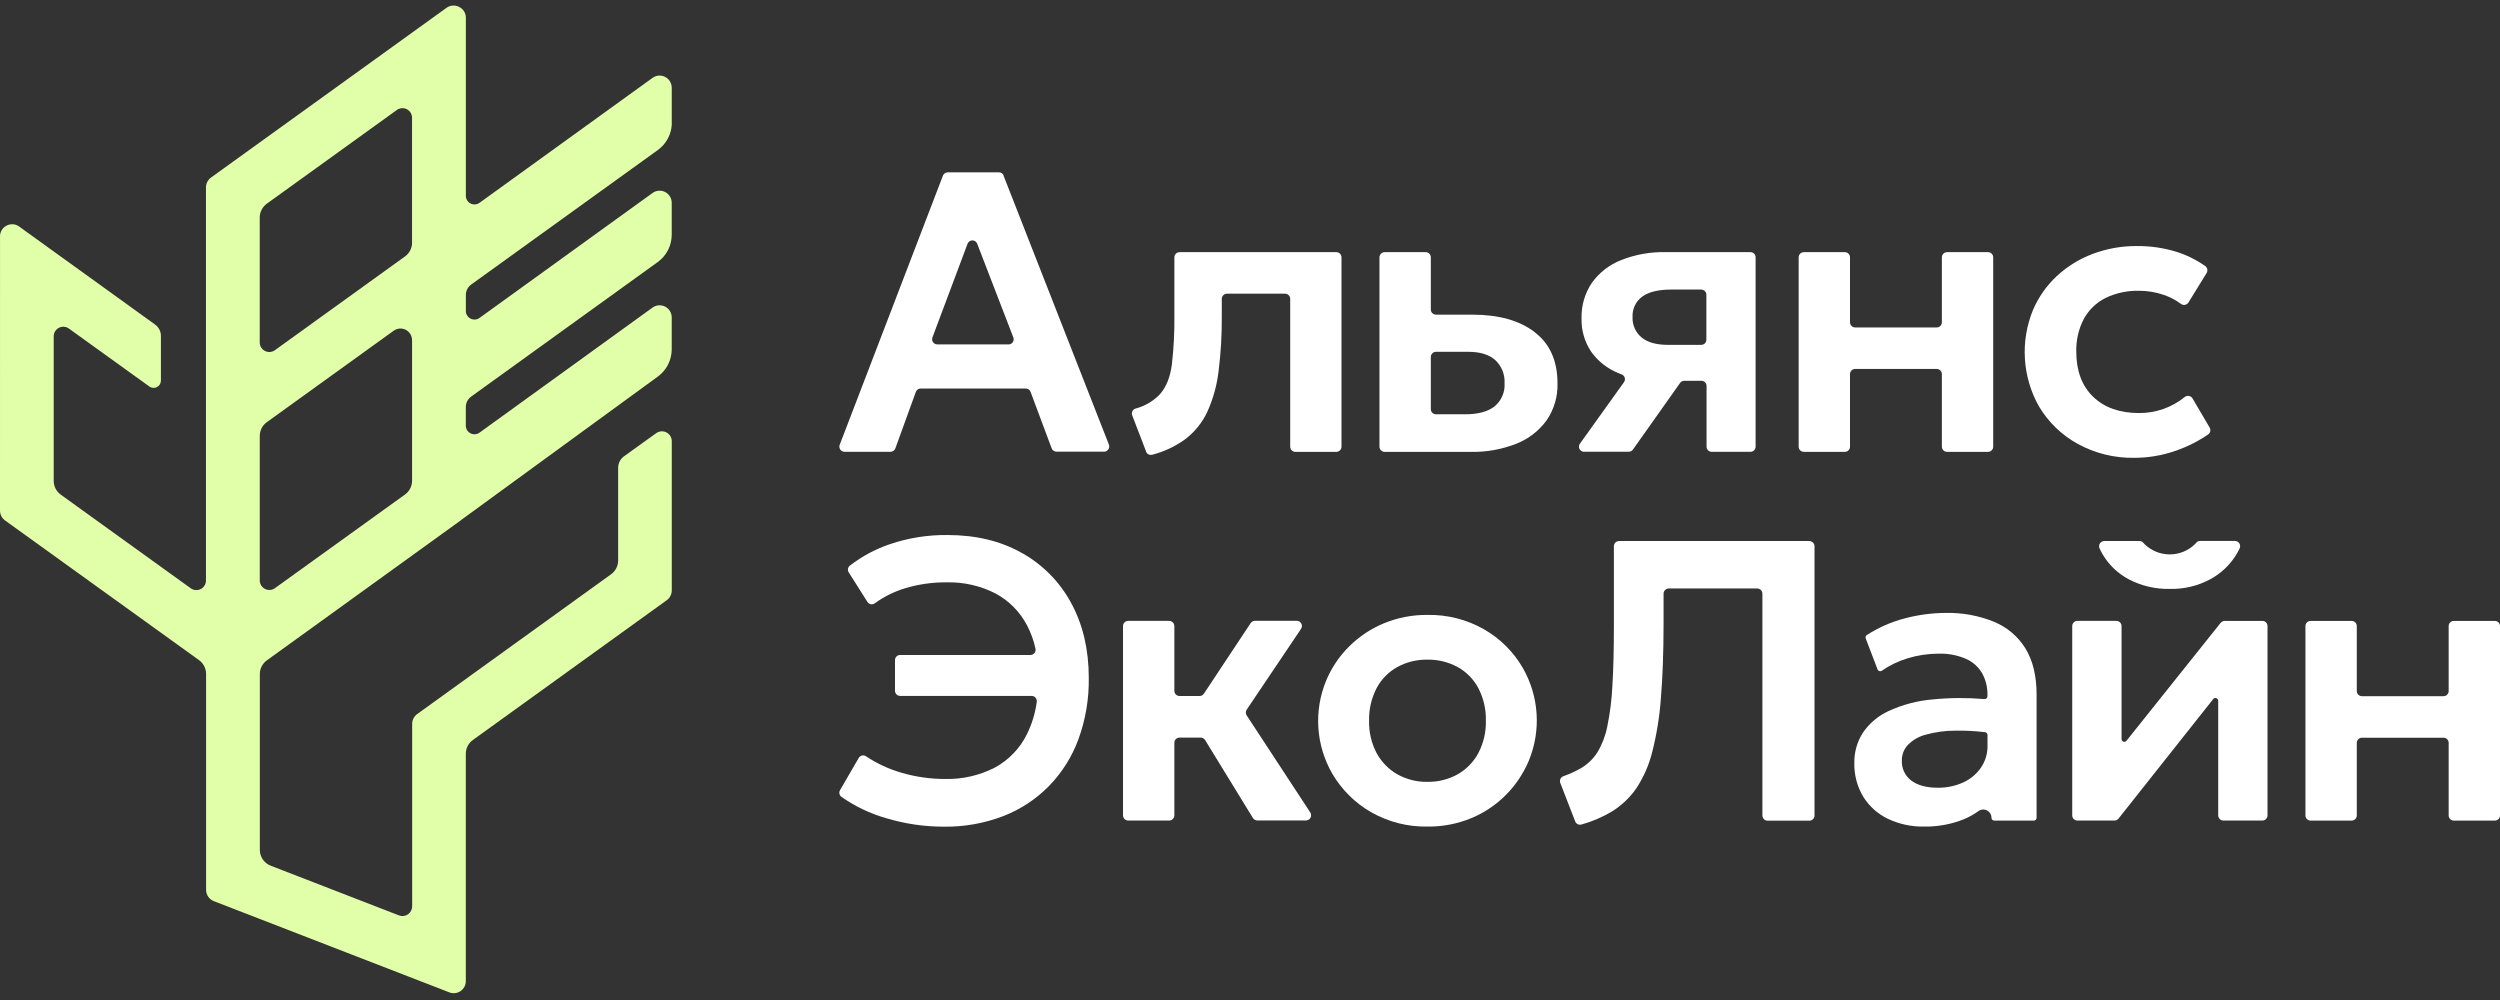
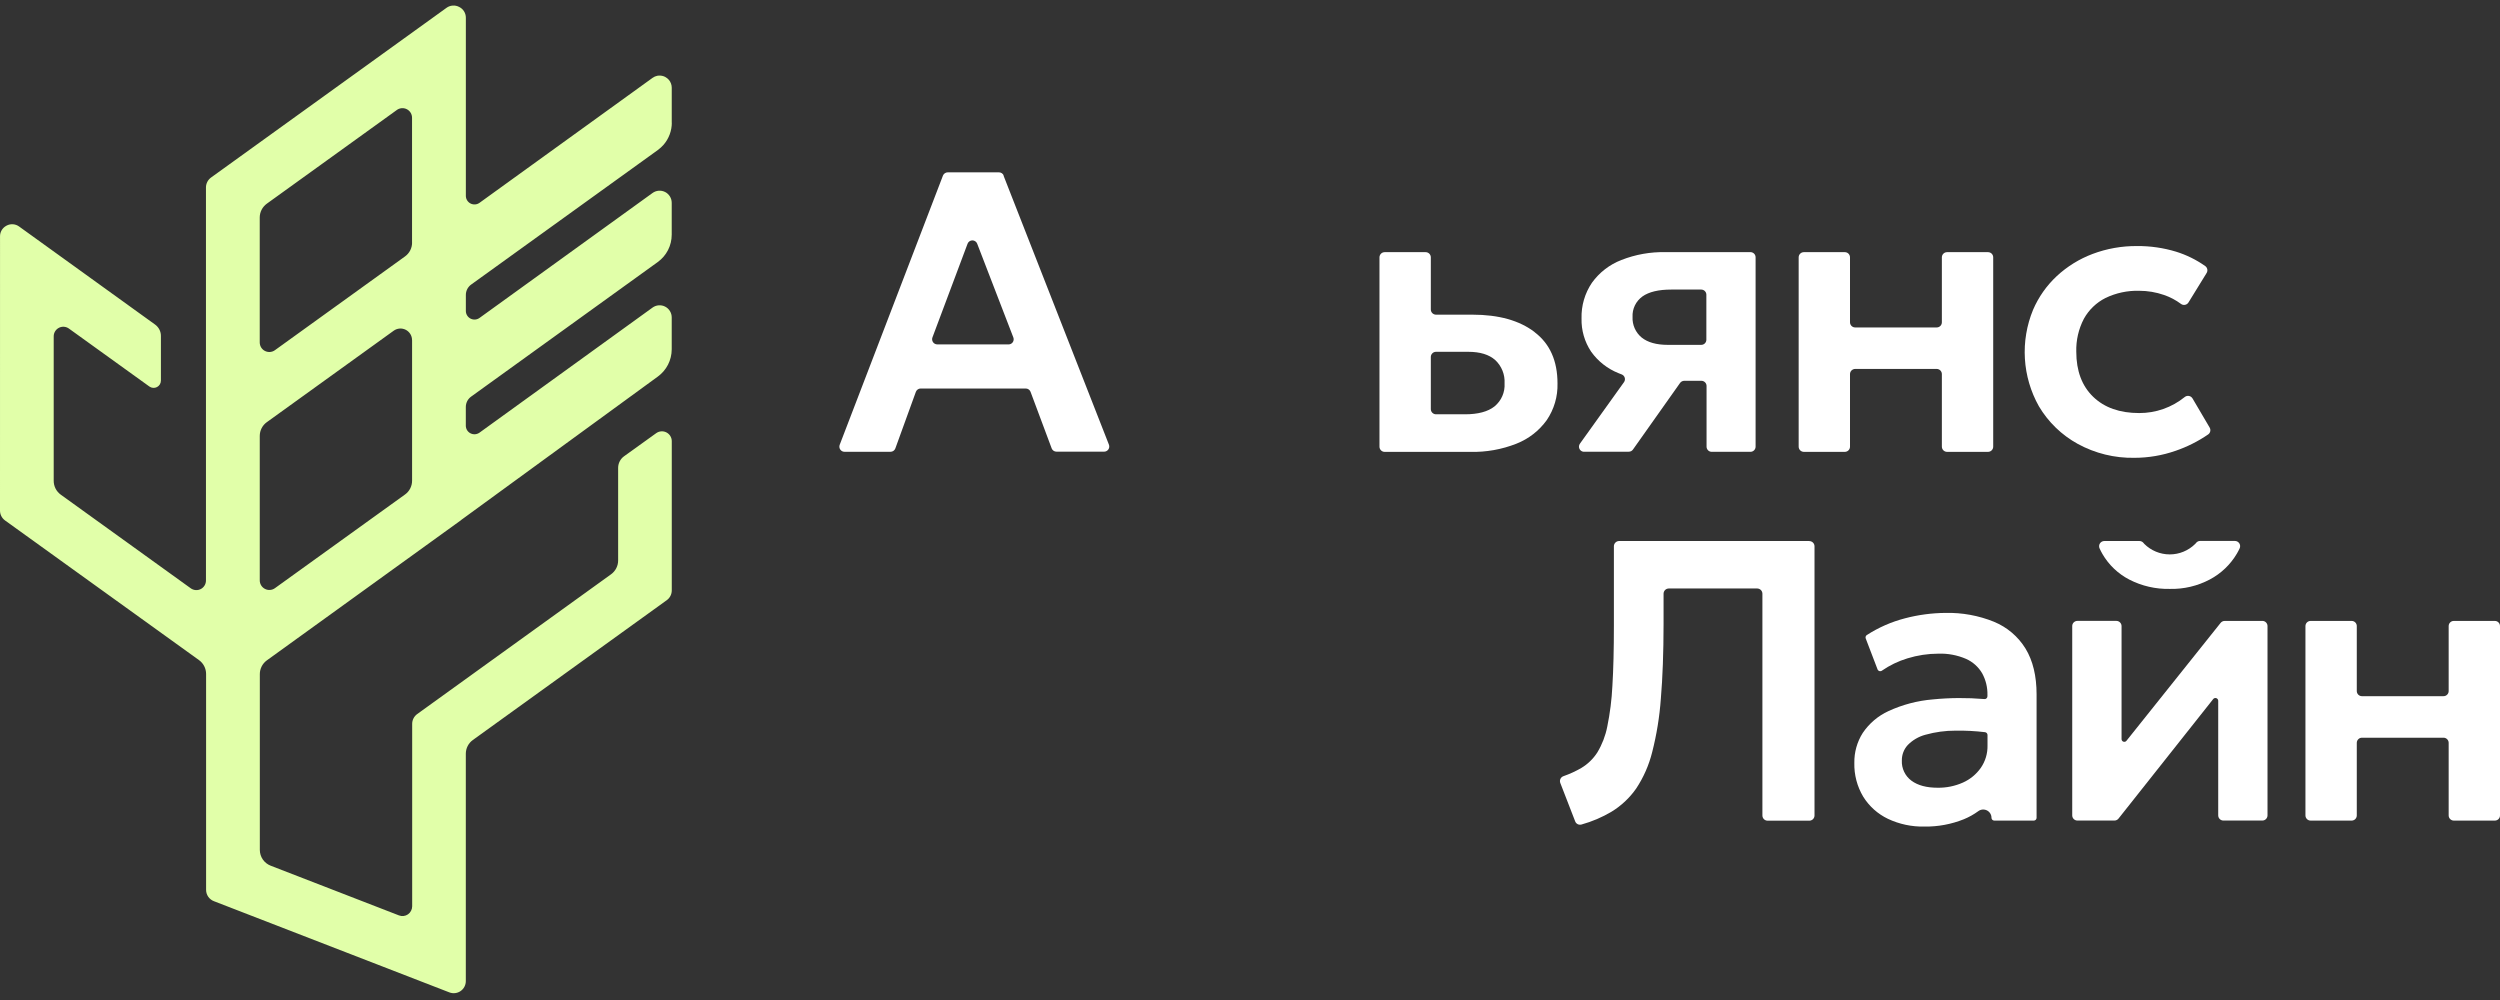
<svg xmlns="http://www.w3.org/2000/svg" width="185" height="74" viewBox="0 0 185 74" fill="none">
  <rect x="0" y="0" width="185" height="74" fill="#333333" stroke="none" />
  <path d="M74.637 25.485H69.357C69.296 25.485 69.235 25.47 69.18 25.441C69.126 25.413 69.079 25.372 69.044 25.321C69.009 25.271 68.987 25.213 68.979 25.152C68.971 25.091 68.978 25.029 69 24.971L71.602 18.031C71.63 17.959 71.678 17.898 71.742 17.855C71.805 17.812 71.88 17.788 71.957 17.788C72.033 17.788 72.108 17.812 72.171 17.855C72.235 17.898 72.284 17.959 72.311 18.031L74.987 24.971C75.009 25.029 75.017 25.091 75.01 25.152C75.003 25.213 74.981 25.271 74.947 25.322C74.912 25.373 74.865 25.415 74.811 25.443C74.757 25.472 74.696 25.487 74.634 25.487L74.637 25.485ZM74.277 12.99C74.248 12.92 74.199 12.86 74.136 12.817C74.073 12.775 73.998 12.753 73.922 12.753H70.138C70.061 12.752 69.986 12.775 69.923 12.817C69.859 12.859 69.809 12.919 69.78 12.99L62.137 32.917C62.115 32.975 62.108 33.037 62.116 33.098C62.123 33.16 62.145 33.218 62.181 33.269C62.216 33.319 62.263 33.361 62.317 33.39C62.372 33.418 62.433 33.433 62.495 33.433H65.899C65.977 33.433 66.053 33.408 66.117 33.364C66.18 33.319 66.229 33.255 66.256 33.182L67.774 28.997C67.801 28.925 67.849 28.863 67.912 28.818C67.975 28.774 68.05 28.75 68.127 28.749H75.9C75.976 28.748 76.051 28.771 76.115 28.813C76.178 28.855 76.228 28.915 76.257 28.986L77.826 33.187C77.854 33.257 77.903 33.317 77.967 33.359C78.03 33.401 78.104 33.424 78.18 33.423H81.705C81.767 33.423 81.828 33.408 81.883 33.379C81.938 33.35 81.985 33.308 82.02 33.257C82.055 33.206 82.077 33.147 82.084 33.085C82.091 33.023 82.082 32.961 82.06 32.903L74.254 12.976L74.277 12.99Z" fill="white" />
-   <path d="M84.801 33.411C84.836 33.504 84.904 33.579 84.991 33.623C85.079 33.667 85.18 33.676 85.275 33.648C86.135 33.425 86.948 33.045 87.671 32.527C88.389 31.991 88.963 31.286 89.341 30.474C89.773 29.519 90.055 28.503 90.176 27.462C90.344 26.11 90.423 24.747 90.412 23.384V22.116C90.413 22.015 90.454 21.918 90.525 21.846C90.597 21.774 90.694 21.734 90.796 21.733H95.094C95.195 21.734 95.292 21.774 95.363 21.846C95.435 21.918 95.475 22.015 95.475 22.116V33.054C95.475 33.156 95.516 33.253 95.588 33.325C95.659 33.396 95.756 33.437 95.858 33.438H98.891C98.992 33.437 99.088 33.396 99.16 33.325C99.231 33.253 99.271 33.156 99.271 33.054V19.043C99.271 18.942 99.231 18.845 99.16 18.773C99.088 18.701 98.992 18.661 98.891 18.66H87.288C87.186 18.661 87.089 18.701 87.017 18.773C86.946 18.845 86.905 18.942 86.904 19.043V23.375C86.918 24.574 86.857 25.774 86.72 26.965C86.597 27.902 86.304 28.636 85.842 29.165C85.346 29.685 84.716 30.056 84.021 30.237C83.972 30.253 83.926 30.279 83.888 30.314C83.849 30.348 83.817 30.39 83.795 30.437C83.773 30.484 83.761 30.535 83.759 30.587C83.757 30.639 83.766 30.69 83.784 30.738L84.811 33.411H84.801Z" fill="white" />
  <path d="M110.595 30.074C110.101 30.464 109.374 30.658 108.409 30.658H106.266C106.164 30.658 106.067 30.618 105.994 30.546C105.922 30.474 105.881 30.377 105.881 30.275V26.417C105.881 26.366 105.89 26.316 105.91 26.27C105.929 26.223 105.958 26.18 105.994 26.145C106.029 26.109 106.072 26.081 106.119 26.062C106.165 26.043 106.216 26.033 106.266 26.034H108.66C109.527 26.034 110.19 26.238 110.649 26.646C110.883 26.865 111.066 27.133 111.185 27.431C111.304 27.728 111.356 28.048 111.338 28.368C111.358 28.691 111.301 29.013 111.172 29.309C111.044 29.605 110.847 29.866 110.597 30.071L110.595 30.074ZM113.566 24.579C112.448 23.716 110.91 23.285 108.953 23.285H106.264C106.213 23.285 106.163 23.275 106.117 23.255C106.07 23.236 106.028 23.207 105.992 23.172C105.956 23.136 105.928 23.093 105.909 23.047C105.89 23 105.88 22.95 105.881 22.899V19.043C105.881 18.942 105.841 18.846 105.77 18.774C105.699 18.702 105.603 18.661 105.502 18.66H102.465C102.414 18.66 102.365 18.67 102.318 18.689C102.272 18.709 102.229 18.737 102.194 18.772C102.158 18.808 102.13 18.85 102.111 18.897C102.091 18.943 102.081 18.993 102.081 19.043V33.054C102.081 33.156 102.122 33.254 102.194 33.326C102.265 33.398 102.363 33.439 102.465 33.44H108.814C109.976 33.466 111.131 33.26 112.213 32.834C113.113 32.481 113.893 31.876 114.458 31.091C115.003 30.291 115.282 29.34 115.255 28.373C115.255 26.704 114.694 25.443 113.571 24.588L113.566 24.579Z" fill="white" />
  <path d="M121.54 21.937C122.028 21.596 122.737 21.428 123.669 21.428H125.89C125.991 21.428 126.088 21.468 126.159 21.539C126.23 21.61 126.271 21.706 126.271 21.806V25.14C126.271 25.241 126.231 25.337 126.16 25.409C126.088 25.48 125.991 25.52 125.89 25.52H123.426C122.576 25.52 121.931 25.338 121.481 24.976C121.259 24.792 121.082 24.558 120.965 24.294C120.849 24.029 120.795 23.741 120.809 23.453C120.794 23.159 120.853 22.867 120.981 22.602C121.109 22.338 121.301 22.11 121.54 21.939V21.937ZM117.218 33.426H120.53C120.591 33.426 120.651 33.412 120.705 33.384C120.759 33.356 120.805 33.315 120.84 33.265L124.324 28.34C124.36 28.291 124.406 28.25 124.46 28.222C124.514 28.194 124.574 28.18 124.634 28.179H125.905C126.005 28.18 126.102 28.22 126.173 28.291C126.245 28.363 126.285 28.459 126.285 28.56V33.054C126.285 33.105 126.295 33.154 126.314 33.2C126.334 33.246 126.362 33.288 126.397 33.324C126.432 33.359 126.474 33.387 126.521 33.406C126.567 33.425 126.616 33.435 126.666 33.435H129.54C129.64 33.433 129.735 33.392 129.804 33.321C129.874 33.25 129.914 33.154 129.914 33.054V19.039C129.914 18.938 129.874 18.841 129.803 18.77C129.731 18.698 129.634 18.658 129.533 18.658H123.262C122.139 18.632 121.022 18.831 119.977 19.242C119.104 19.58 118.349 20.165 117.803 20.924C117.277 21.702 117.008 22.625 117.034 23.564C117.011 24.438 117.259 25.297 117.744 26.024C118.251 26.735 118.951 27.286 119.761 27.611C119.837 27.645 119.913 27.673 119.998 27.704C120.052 27.724 120.101 27.756 120.142 27.798C120.182 27.84 120.211 27.89 120.229 27.946C120.246 28.001 120.251 28.059 120.242 28.117C120.233 28.174 120.211 28.229 120.178 28.276L116.913 32.834C116.873 32.891 116.849 32.958 116.844 33.027C116.839 33.096 116.853 33.166 116.885 33.227C116.916 33.289 116.965 33.341 117.024 33.377C117.083 33.414 117.151 33.433 117.221 33.433L117.218 33.426Z" fill="white" />
  <path d="M143.698 27.685V33.054C143.699 33.156 143.739 33.253 143.811 33.325C143.883 33.396 143.98 33.437 144.081 33.438H147.114C147.215 33.438 147.313 33.397 147.385 33.325C147.457 33.253 147.497 33.156 147.497 33.054V19.041C147.497 18.991 147.487 18.941 147.468 18.895C147.449 18.848 147.42 18.806 147.385 18.771C147.349 18.735 147.307 18.707 147.26 18.689C147.214 18.669 147.164 18.66 147.114 18.66H144.081C143.98 18.66 143.883 18.7 143.811 18.772C143.739 18.843 143.699 18.94 143.698 19.041V23.848C143.698 23.898 143.689 23.948 143.67 23.994C143.651 24.041 143.623 24.083 143.587 24.119C143.552 24.154 143.51 24.183 143.463 24.202C143.417 24.221 143.367 24.231 143.317 24.231H137.283C137.232 24.231 137.183 24.221 137.136 24.202C137.09 24.183 137.047 24.154 137.012 24.119C136.976 24.083 136.948 24.041 136.929 23.994C136.909 23.948 136.9 23.898 136.9 23.848V19.041C136.9 18.94 136.859 18.843 136.788 18.772C136.717 18.7 136.62 18.66 136.519 18.66H133.484C133.383 18.66 133.285 18.7 133.214 18.772C133.142 18.843 133.101 18.94 133.101 19.041V33.054C133.101 33.156 133.142 33.253 133.213 33.325C133.285 33.396 133.382 33.437 133.484 33.438H136.519C136.62 33.437 136.717 33.396 136.788 33.325C136.859 33.253 136.9 33.156 136.9 33.054V27.685C136.9 27.583 136.941 27.486 137.012 27.414C137.084 27.343 137.181 27.302 137.283 27.301H143.317C143.418 27.302 143.515 27.343 143.587 27.415C143.658 27.486 143.698 27.583 143.698 27.685Z" fill="white" />
  <path d="M160.988 33.362C161.846 33.068 162.66 32.659 163.407 32.146C163.485 32.09 163.539 32.007 163.559 31.914C163.579 31.82 163.563 31.722 163.514 31.64L162.244 29.48C162.215 29.433 162.176 29.392 162.13 29.36C162.084 29.329 162.032 29.308 161.977 29.299C161.923 29.29 161.866 29.293 161.813 29.307C161.759 29.322 161.709 29.348 161.666 29.383C160.714 30.153 159.525 30.571 158.3 30.566C156.861 30.566 155.725 30.165 154.894 29.362C154.063 28.559 153.647 27.449 153.645 26.031C153.621 25.184 153.814 24.344 154.206 23.592C154.573 22.928 155.132 22.391 155.809 22.05C156.585 21.677 157.438 21.495 158.298 21.518C158.927 21.518 159.551 21.623 160.145 21.83C160.591 21.984 161.011 22.206 161.39 22.488C161.432 22.52 161.481 22.542 161.533 22.555C161.585 22.567 161.638 22.568 161.691 22.558C161.743 22.548 161.793 22.528 161.836 22.498C161.88 22.468 161.918 22.429 161.946 22.384L163.289 20.203C163.341 20.119 163.359 20.018 163.339 19.922C163.318 19.825 163.262 19.74 163.18 19.684C162.524 19.221 161.798 18.863 161.03 18.625C160.096 18.341 159.123 18.2 158.147 18.208C157.02 18.198 155.901 18.396 154.847 18.793C153.867 19.163 152.968 19.72 152.2 20.432C151.449 21.133 150.852 21.982 150.447 22.925C149.975 24.07 149.768 25.306 149.842 26.542C149.916 27.777 150.269 28.98 150.875 30.06C151.569 31.232 152.565 32.196 153.759 32.851C155.04 33.551 156.481 33.905 157.941 33.878C158.977 33.878 160.007 33.704 160.985 33.362H160.988Z" fill="white" />
-   <path d="M75.611 40.915C74.045 40.033 72.214 39.592 70.116 39.592C68.678 39.575 67.247 39.8 65.884 40.259C64.801 40.62 63.787 41.162 62.885 41.861C62.813 41.919 62.765 42.002 62.751 42.094C62.736 42.186 62.756 42.28 62.807 42.358L64.191 44.543C64.218 44.587 64.254 44.625 64.297 44.654C64.34 44.684 64.388 44.704 64.439 44.714C64.49 44.723 64.542 44.722 64.593 44.711C64.643 44.7 64.691 44.678 64.732 44.647C65.4 44.162 66.144 43.789 66.932 43.545C67.949 43.234 69.008 43.082 70.071 43.093C71.312 43.065 72.541 43.344 73.648 43.907C74.663 44.444 75.488 45.28 76.013 46.301C76.292 46.836 76.497 47.405 76.624 47.995C76.637 48.051 76.638 48.109 76.626 48.166C76.613 48.222 76.588 48.276 76.553 48.321C76.517 48.367 76.471 48.403 76.419 48.429C76.367 48.454 76.31 48.468 76.252 48.468H66.611C66.51 48.468 66.413 48.508 66.341 48.579C66.27 48.651 66.23 48.748 66.23 48.849V51.117C66.23 51.218 66.27 51.315 66.341 51.386C66.413 51.458 66.51 51.498 66.611 51.498H76.342C76.397 51.498 76.451 51.51 76.501 51.533C76.551 51.556 76.595 51.589 76.631 51.63C76.667 51.672 76.694 51.721 76.709 51.773C76.725 51.826 76.729 51.881 76.721 51.935C76.611 52.764 76.367 53.569 75.999 54.32C75.48 55.379 74.643 56.249 73.605 56.809C72.467 57.389 71.202 57.676 69.925 57.644C68.836 57.644 67.752 57.489 66.708 57.182C65.774 56.913 64.888 56.501 64.079 55.962C64.036 55.934 63.988 55.914 63.937 55.906C63.887 55.897 63.835 55.898 63.785 55.91C63.735 55.922 63.688 55.944 63.646 55.975C63.605 56.006 63.571 56.045 63.545 56.089L62.163 58.471C62.115 58.554 62.1 58.651 62.121 58.744C62.142 58.837 62.196 58.919 62.275 58.973C63.279 59.675 64.392 60.206 65.57 60.544C66.959 60.963 68.403 61.175 69.854 61.173C71.348 61.194 72.832 60.93 74.228 60.397C75.501 59.907 76.655 59.15 77.613 58.178C78.578 57.19 79.323 56.009 79.801 54.713C80.331 53.26 80.591 51.724 80.57 50.178C80.57 48.071 80.136 46.221 79.269 44.628C78.431 43.069 77.165 41.781 75.618 40.919L75.611 40.915Z" fill="white" />
-   <path d="M92.255 52.944C92.213 52.88 92.191 52.806 92.191 52.73C92.191 52.654 92.213 52.579 92.255 52.516L96.276 46.538C96.316 46.48 96.338 46.412 96.342 46.342C96.345 46.272 96.33 46.202 96.297 46.141C96.263 46.079 96.214 46.027 96.154 45.991C96.094 45.956 96.025 45.937 95.955 45.937H92.873C92.809 45.938 92.747 45.953 92.691 45.983C92.635 46.013 92.587 46.055 92.551 46.107L89.088 51.333C89.052 51.386 89.005 51.429 88.949 51.46C88.892 51.49 88.83 51.505 88.766 51.505H87.288C87.185 51.505 87.087 51.465 87.015 51.392C86.943 51.32 86.902 51.222 86.902 51.12V46.33C86.901 46.228 86.861 46.13 86.788 46.058C86.716 45.986 86.618 45.945 86.516 45.944H83.489C83.386 45.944 83.288 45.985 83.216 46.057C83.144 46.129 83.103 46.227 83.103 46.33V60.336C83.104 60.438 83.144 60.536 83.217 60.608C83.289 60.68 83.386 60.721 83.489 60.721H86.516C86.618 60.721 86.716 60.68 86.788 60.608C86.861 60.536 86.901 60.438 86.902 60.336V54.973C86.901 54.922 86.91 54.871 86.929 54.824C86.948 54.776 86.977 54.733 87.012 54.696C87.048 54.66 87.091 54.63 87.138 54.611C87.186 54.591 87.236 54.581 87.288 54.581H88.849C88.915 54.58 88.98 54.597 89.037 54.63C89.095 54.662 89.143 54.709 89.178 54.765L92.714 60.53C92.748 60.586 92.797 60.633 92.854 60.665C92.912 60.698 92.977 60.715 93.043 60.714H96.636C96.706 60.715 96.774 60.697 96.834 60.661C96.894 60.626 96.943 60.575 96.976 60.513C97.01 60.452 97.025 60.383 97.022 60.313C97.019 60.244 96.996 60.176 96.958 60.118L92.255 52.941V52.944Z" fill="white" />
-   <path d="M109.396 55.735C109.04 56.392 108.507 56.935 107.858 57.304C107.176 57.68 106.407 57.87 105.628 57.857C104.853 57.87 104.089 57.679 103.411 57.304C102.762 56.934 102.23 56.391 101.873 55.735C101.484 54.996 101.291 54.169 101.313 53.334C101.292 52.498 101.482 51.671 101.866 50.928C102.214 50.267 102.748 49.722 103.402 49.36C104.084 48.989 104.851 48.8 105.628 48.814C106.408 48.801 107.179 48.989 107.865 49.36C108.518 49.723 109.052 50.268 109.401 50.928C109.785 51.671 109.975 52.498 109.954 53.334C109.976 54.169 109.783 54.996 109.393 55.735H109.396ZM109.817 46.569C108.546 45.844 107.104 45.477 105.642 45.504C104.528 45.491 103.423 45.704 102.394 46.131C101.433 46.53 100.561 47.114 99.825 47.849C99.106 48.565 98.534 49.415 98.141 50.351C97.681 51.457 97.482 52.653 97.558 53.848C97.635 55.043 97.986 56.204 98.583 57.242C99.274 58.426 100.262 59.41 101.45 60.095C102.724 60.824 104.172 61.195 105.639 61.166C106.754 61.179 107.86 60.965 108.89 60.537C109.847 60.138 110.716 59.552 111.447 58.815C112.159 58.094 112.728 57.245 113.124 56.312C113.585 55.205 113.784 54.007 113.707 52.81C113.63 51.614 113.278 50.451 112.679 49.412C111.992 48.229 111.004 47.248 109.817 46.569Z" fill="white" />
  <path d="M133.888 40.035H119.813C119.711 40.036 119.613 40.077 119.541 40.15C119.468 40.222 119.428 40.321 119.428 40.423V46.301C119.428 48.057 119.391 49.542 119.317 50.758C119.268 51.77 119.141 52.777 118.938 53.769C118.806 54.446 118.556 55.095 118.2 55.685C117.899 56.153 117.494 56.545 117.017 56.83C116.598 57.074 116.156 57.276 115.697 57.436C115.648 57.453 115.603 57.479 115.565 57.513C115.526 57.548 115.495 57.59 115.473 57.636C115.451 57.683 115.438 57.734 115.436 57.786C115.434 57.837 115.443 57.889 115.461 57.937L116.561 60.776C116.594 60.869 116.662 60.945 116.75 60.989C116.838 61.033 116.94 61.041 117.034 61.013C117.812 60.797 118.558 60.479 119.253 60.066C119.974 59.627 120.596 59.042 121.079 58.349C121.624 57.526 122.024 56.615 122.262 55.657C122.593 54.36 122.807 53.035 122.903 51.7C123.035 50.143 123.102 48.301 123.104 46.174V43.936C123.104 43.885 123.113 43.835 123.133 43.788C123.152 43.741 123.18 43.698 123.216 43.662C123.252 43.626 123.294 43.597 123.341 43.578C123.388 43.558 123.439 43.548 123.489 43.548H130.032C130.135 43.549 130.233 43.59 130.305 43.662C130.378 43.735 130.418 43.833 130.418 43.936V60.331C130.416 60.384 130.425 60.436 130.444 60.486C130.463 60.535 130.492 60.579 130.529 60.617C130.566 60.654 130.61 60.684 130.659 60.703C130.708 60.723 130.76 60.732 130.813 60.731H133.888C133.991 60.731 134.089 60.69 134.161 60.618C134.233 60.546 134.274 60.448 134.274 60.346V40.425C134.274 40.323 134.233 40.225 134.161 40.153C134.089 40.081 133.991 40.04 133.888 40.04V40.035Z" fill="white" />
  <path d="M147.076 55.167C147.089 55.758 146.915 56.337 146.579 56.823C146.244 57.297 145.789 57.672 145.259 57.909C144.669 58.172 144.028 58.303 143.381 58.292C142.565 58.292 141.919 58.12 141.446 57.77C141.214 57.598 141.027 57.371 140.904 57.11C140.78 56.849 140.722 56.561 140.737 56.272C140.732 55.85 140.888 55.442 141.174 55.132C141.535 54.764 141.989 54.501 142.487 54.37C143.212 54.168 143.961 54.066 144.713 54.068C145.44 54.057 146.167 54.095 146.889 54.181C146.94 54.187 146.988 54.211 147.022 54.25C147.057 54.288 147.076 54.338 147.076 54.389V55.167ZM147.549 46.008C146.414 45.55 145.197 45.328 143.973 45.355C142.958 45.363 141.949 45.497 140.968 45.755C139.968 46.014 139.015 46.432 138.146 46.992C138.106 47.019 138.075 47.058 138.06 47.104C138.045 47.15 138.046 47.2 138.063 47.245L138.939 49.535C138.95 49.565 138.968 49.592 138.992 49.614C139.015 49.635 139.043 49.651 139.074 49.661C139.104 49.67 139.136 49.672 139.168 49.667C139.2 49.663 139.23 49.651 139.256 49.632C139.835 49.231 140.474 48.923 141.148 48.719C141.89 48.49 142.662 48.373 143.438 48.371C144.14 48.347 144.839 48.478 145.484 48.755C145.986 48.977 146.404 49.352 146.681 49.826C146.949 50.316 147.084 50.869 147.071 51.428V51.522C147.072 51.552 147.065 51.582 147.053 51.609C147.041 51.636 147.023 51.661 147.001 51.68C146.978 51.7 146.952 51.715 146.923 51.724C146.895 51.732 146.864 51.734 146.835 51.73C145.568 51.623 144.294 51.631 143.029 51.756C141.893 51.851 140.783 52.143 139.748 52.62C138.976 52.974 138.318 53.534 137.843 54.238C137.424 54.899 137.208 55.669 137.221 56.452C137.199 57.332 137.427 58.201 137.879 58.957C138.32 59.665 138.953 60.232 139.705 60.592C140.548 60.99 141.472 61.187 142.404 61.166C143.406 61.181 144.401 60.996 145.33 60.622C145.709 60.466 146.067 60.265 146.397 60.024C146.488 59.957 146.596 59.916 146.708 59.907C146.821 59.898 146.934 59.92 147.035 59.971C147.135 60.022 147.22 60.1 147.279 60.196C147.338 60.292 147.37 60.403 147.369 60.516C147.369 60.571 147.391 60.624 147.43 60.663C147.469 60.702 147.522 60.724 147.578 60.724H150.499C150.526 60.724 150.554 60.719 150.579 60.709C150.604 60.699 150.628 60.683 150.647 60.664C150.666 60.644 150.682 60.621 150.692 60.596C150.702 60.571 150.707 60.543 150.707 60.516V51.387C150.707 50.02 150.434 48.889 149.889 47.995C149.341 47.103 148.523 46.408 147.554 46.011L147.549 46.008Z" fill="white" />
  <path d="M167.412 45.949H164.626C164.569 45.948 164.512 45.961 164.461 45.986C164.409 46.01 164.364 46.046 164.328 46.091L157.359 54.817C157.333 54.851 157.297 54.876 157.256 54.888C157.215 54.9 157.171 54.899 157.131 54.885C157.09 54.87 157.056 54.844 157.031 54.809C157.007 54.774 156.994 54.732 156.995 54.689V46.33C156.995 46.228 156.954 46.13 156.882 46.059C156.81 45.987 156.713 45.946 156.611 45.946H153.728C153.677 45.946 153.627 45.956 153.581 45.975C153.534 45.994 153.492 46.022 153.456 46.058C153.42 46.093 153.392 46.136 153.373 46.182C153.354 46.229 153.344 46.279 153.345 46.33V60.338C153.345 60.44 153.385 60.537 153.457 60.609C153.529 60.681 153.626 60.721 153.728 60.721H156.469C156.527 60.721 156.584 60.708 156.636 60.682C156.689 60.657 156.734 60.62 156.77 60.575L163.779 51.728C163.806 51.695 163.842 51.671 163.883 51.659C163.924 51.648 163.968 51.649 164.008 51.663C164.048 51.677 164.083 51.703 164.108 51.737C164.133 51.772 164.147 51.813 164.148 51.855V60.338C164.148 60.44 164.188 60.537 164.26 60.609C164.332 60.681 164.429 60.721 164.531 60.721H167.415C167.516 60.721 167.613 60.68 167.684 60.608C167.755 60.536 167.796 60.439 167.796 60.338V46.33C167.796 46.279 167.786 46.23 167.767 46.183C167.748 46.137 167.72 46.094 167.685 46.059C167.649 46.023 167.607 45.995 167.561 45.975C167.515 45.956 167.465 45.946 167.415 45.946L167.412 45.949Z" fill="white" />
  <path d="M184.619 45.949H181.582C181.532 45.948 181.482 45.958 181.436 45.977C181.389 45.996 181.347 46.024 181.312 46.06C181.276 46.095 181.248 46.137 181.229 46.184C181.21 46.23 181.201 46.279 181.201 46.33V51.139C181.201 51.189 181.191 51.238 181.172 51.284C181.153 51.33 181.125 51.372 181.089 51.407C181.054 51.442 181.012 51.47 180.966 51.489C180.92 51.508 180.87 51.517 180.82 51.517H174.783C174.733 51.517 174.684 51.508 174.638 51.489C174.592 51.47 174.55 51.442 174.514 51.407C174.479 51.372 174.451 51.33 174.432 51.284C174.412 51.238 174.402 51.189 174.402 51.139V46.33C174.403 46.279 174.393 46.23 174.374 46.184C174.355 46.137 174.327 46.095 174.292 46.06C174.256 46.024 174.214 45.996 174.168 45.977C174.121 45.958 174.072 45.948 174.022 45.949H170.984C170.934 45.948 170.885 45.958 170.838 45.977C170.792 45.996 170.75 46.024 170.714 46.06C170.679 46.095 170.651 46.137 170.632 46.184C170.613 46.23 170.603 46.279 170.603 46.33V60.343C170.603 60.444 170.644 60.541 170.715 60.612C170.786 60.684 170.883 60.724 170.984 60.724H174.022C174.123 60.724 174.22 60.684 174.291 60.612C174.362 60.541 174.402 60.444 174.402 60.343V54.971C174.402 54.921 174.412 54.871 174.431 54.825C174.451 54.779 174.479 54.737 174.514 54.702C174.549 54.666 174.591 54.638 174.638 54.619C174.684 54.6 174.733 54.59 174.783 54.59H180.82C180.921 54.59 181.018 54.63 181.089 54.702C181.161 54.773 181.201 54.87 181.201 54.971V60.343C181.201 60.444 181.241 60.541 181.313 60.612C181.384 60.684 181.481 60.724 181.582 60.724H184.619C184.72 60.724 184.817 60.684 184.888 60.612C184.96 60.541 185 60.444 185 60.343V46.33C185 46.279 184.991 46.23 184.972 46.184C184.953 46.137 184.925 46.095 184.889 46.06C184.854 46.024 184.812 45.996 184.765 45.977C184.719 45.958 184.669 45.948 184.619 45.949Z" fill="white" />
  <path d="M162.511 40.175L162.447 40.248C161.946 40.746 161.269 41.026 160.562 41.026C159.855 41.026 159.177 40.746 158.677 40.248L158.613 40.172C158.577 40.129 158.532 40.094 158.481 40.071C158.431 40.047 158.375 40.035 158.319 40.035H155.717C155.653 40.035 155.589 40.052 155.532 40.083C155.476 40.114 155.428 40.16 155.393 40.214C155.358 40.269 155.338 40.331 155.334 40.396C155.33 40.461 155.342 40.525 155.369 40.584C155.433 40.723 155.504 40.863 155.582 40.998C156.051 41.805 156.741 42.461 157.569 42.89C158.496 43.366 159.527 43.602 160.569 43.579C161.597 43.604 162.615 43.364 163.524 42.883C164.355 42.443 165.049 41.782 165.527 40.972C165.601 40.844 165.672 40.714 165.733 40.581C165.761 40.523 165.774 40.458 165.77 40.393C165.766 40.328 165.746 40.265 165.711 40.21C165.676 40.155 165.628 40.11 165.571 40.078C165.514 40.047 165.45 40.03 165.385 40.03H162.797C162.742 40.031 162.687 40.045 162.638 40.07C162.588 40.095 162.545 40.131 162.511 40.175Z" fill="white" />
  <path d="M30.494 17.955C30.494 18.154 30.447 18.349 30.357 18.526C30.267 18.703 30.136 18.856 29.976 18.972L20.343 25.915C20.238 25.991 20.113 26.037 19.983 26.046C19.853 26.056 19.723 26.03 19.607 25.971C19.491 25.912 19.394 25.822 19.325 25.711C19.257 25.601 19.221 25.473 19.22 25.343V16.087C19.222 15.889 19.27 15.695 19.36 15.52C19.451 15.344 19.581 15.193 19.74 15.076L29.354 8.148C29.46 8.067 29.587 8.018 29.72 8.007C29.853 7.995 29.986 8.021 30.105 8.082C30.224 8.143 30.323 8.236 30.392 8.35C30.46 8.465 30.494 8.596 30.491 8.73V17.958L30.494 17.955ZM30.494 25.163V35.571C30.494 35.77 30.448 35.965 30.358 36.142C30.269 36.319 30.139 36.472 29.978 36.588L20.343 43.526C20.238 43.602 20.113 43.647 19.984 43.656C19.854 43.666 19.725 43.639 19.609 43.58C19.494 43.521 19.396 43.432 19.328 43.321C19.26 43.211 19.223 43.084 19.222 42.954V32.262C19.222 32.064 19.268 31.868 19.358 31.691C19.447 31.514 19.578 31.361 19.738 31.245L29.138 24.47C29.266 24.379 29.416 24.325 29.573 24.313C29.729 24.302 29.886 24.334 30.026 24.405C30.165 24.477 30.282 24.585 30.365 24.719C30.447 24.852 30.491 25.006 30.491 25.163H30.494ZM49.709 9.089V6.487C49.708 6.276 49.633 6.072 49.498 5.91C49.42 5.82 49.325 5.745 49.219 5.69C49.077 5.618 48.919 5.585 48.76 5.593C48.72 5.594 48.679 5.599 48.64 5.607C48.513 5.633 48.394 5.685 48.29 5.761L35.483 15.01C35.387 15.078 35.275 15.119 35.158 15.127C35.041 15.136 34.924 15.112 34.82 15.059C34.716 15.005 34.628 14.924 34.567 14.824C34.505 14.724 34.473 14.609 34.473 14.492V1.307C34.473 1.14 34.426 0.977 34.338 0.835C34.249 0.694 34.122 0.581 33.971 0.51C33.825 0.434 33.66 0.4 33.495 0.413C33.331 0.425 33.173 0.483 33.039 0.581L15.612 13.141C15.498 13.225 15.405 13.334 15.34 13.46C15.276 13.586 15.242 13.726 15.241 13.868V42.964C15.24 43.093 15.204 43.22 15.136 43.33C15.068 43.441 14.971 43.531 14.856 43.59C14.74 43.649 14.611 43.675 14.482 43.666C14.352 43.657 14.228 43.613 14.122 43.538L4.494 36.603C4.334 36.486 4.203 36.333 4.112 36.157C4.022 35.98 3.974 35.784 3.974 35.585V24.903C3.971 24.77 4.006 24.639 4.074 24.524C4.143 24.41 4.242 24.318 4.36 24.257C4.478 24.196 4.611 24.17 4.744 24.181C4.876 24.193 5.003 24.241 5.11 24.321L11.054 28.602C11.135 28.66 11.23 28.695 11.329 28.702C11.427 28.71 11.526 28.69 11.615 28.644C11.703 28.599 11.777 28.53 11.829 28.446C11.88 28.361 11.908 28.264 11.908 28.165V24.853C11.908 24.69 11.869 24.53 11.794 24.385C11.72 24.241 11.612 24.116 11.48 24.02L1.419 16.765C1.287 16.667 1.129 16.608 0.965 16.596C0.8 16.583 0.636 16.617 0.49 16.694C0.447 16.716 0.406 16.742 0.367 16.77C0.254 16.851 0.163 16.958 0.099 17.081C0.036 17.205 0.003 17.341 0.002 17.48L0 37.785C6.57986e-05 37.927 0.034 38.067 0.098 38.193C0.163 38.319 0.256 38.428 0.371 38.512L14.73 48.851C14.891 48.968 15.022 49.121 15.112 49.297C15.203 49.474 15.25 49.67 15.251 49.868V65.852C15.251 66.032 15.306 66.208 15.408 66.357C15.51 66.505 15.655 66.62 15.823 66.685L33.252 73.436C33.388 73.489 33.534 73.508 33.678 73.491C33.823 73.474 33.961 73.423 34.081 73.341C34.201 73.259 34.299 73.149 34.367 73.02C34.435 72.892 34.47 72.749 34.47 72.603V55.775C34.47 55.577 34.517 55.381 34.608 55.205C34.698 55.028 34.83 54.876 34.991 54.76L49.342 44.413C49.456 44.33 49.55 44.221 49.614 44.094C49.678 43.968 49.711 43.829 49.711 43.687V32.643C49.711 32.509 49.673 32.378 49.603 32.265C49.533 32.151 49.433 32.059 49.315 31.998C49.196 31.937 49.062 31.91 48.929 31.92C48.796 31.93 48.668 31.976 48.559 32.054L46.18 33.764C46.044 33.862 45.934 33.991 45.858 34.14C45.782 34.289 45.742 34.453 45.742 34.62V41.476C45.742 41.674 45.695 41.869 45.605 42.046C45.515 42.223 45.384 42.376 45.224 42.493L30.872 52.84C30.758 52.922 30.665 53.031 30.6 53.157C30.536 53.283 30.502 53.422 30.501 53.563V67.07C30.5 67.187 30.471 67.301 30.416 67.404C30.362 67.507 30.284 67.595 30.189 67.662C30.093 67.728 29.982 67.77 29.866 67.784C29.75 67.798 29.633 67.783 29.524 67.74L20.029 64.061C19.794 63.97 19.591 63.81 19.448 63.602C19.305 63.394 19.228 63.148 19.227 62.895V49.885C19.227 49.687 19.274 49.491 19.364 49.314C19.454 49.138 19.585 48.985 19.745 48.868L34.113 38.495L34.139 38.469L48.678 27.867C48.996 27.636 49.255 27.334 49.434 26.984C49.612 26.634 49.706 26.247 49.707 25.854V23.488C49.707 23.323 49.662 23.161 49.576 23.02C49.49 22.879 49.367 22.765 49.22 22.69C49.073 22.614 48.908 22.581 48.743 22.594C48.579 22.607 48.421 22.665 48.287 22.762L35.483 32.016C35.387 32.084 35.275 32.125 35.157 32.134C35.04 32.143 34.923 32.119 34.818 32.066C34.713 32.013 34.625 31.931 34.563 31.831C34.502 31.731 34.47 31.615 34.47 31.498V30.119C34.47 29.968 34.506 29.819 34.574 29.685C34.643 29.551 34.743 29.435 34.865 29.348L48.68 19.386C48.998 19.155 49.256 18.853 49.435 18.503C49.613 18.153 49.706 17.766 49.707 17.373V15.008C49.707 14.843 49.662 14.681 49.576 14.54C49.49 14.399 49.367 14.284 49.22 14.209C49.073 14.134 48.908 14.101 48.743 14.114C48.579 14.127 48.421 14.185 48.287 14.282L35.483 23.528C35.388 23.596 35.276 23.637 35.159 23.646C35.042 23.654 34.925 23.631 34.821 23.578C34.717 23.524 34.629 23.444 34.568 23.344C34.506 23.244 34.473 23.13 34.473 23.013V21.83C34.472 21.679 34.508 21.53 34.576 21.395C34.645 21.261 34.745 21.144 34.868 21.056L48.685 11.098C48.843 10.98 48.988 10.846 49.118 10.698C49.502 10.246 49.714 9.673 49.714 9.08L49.709 9.089Z" fill="#E1FFA9" />
</svg>